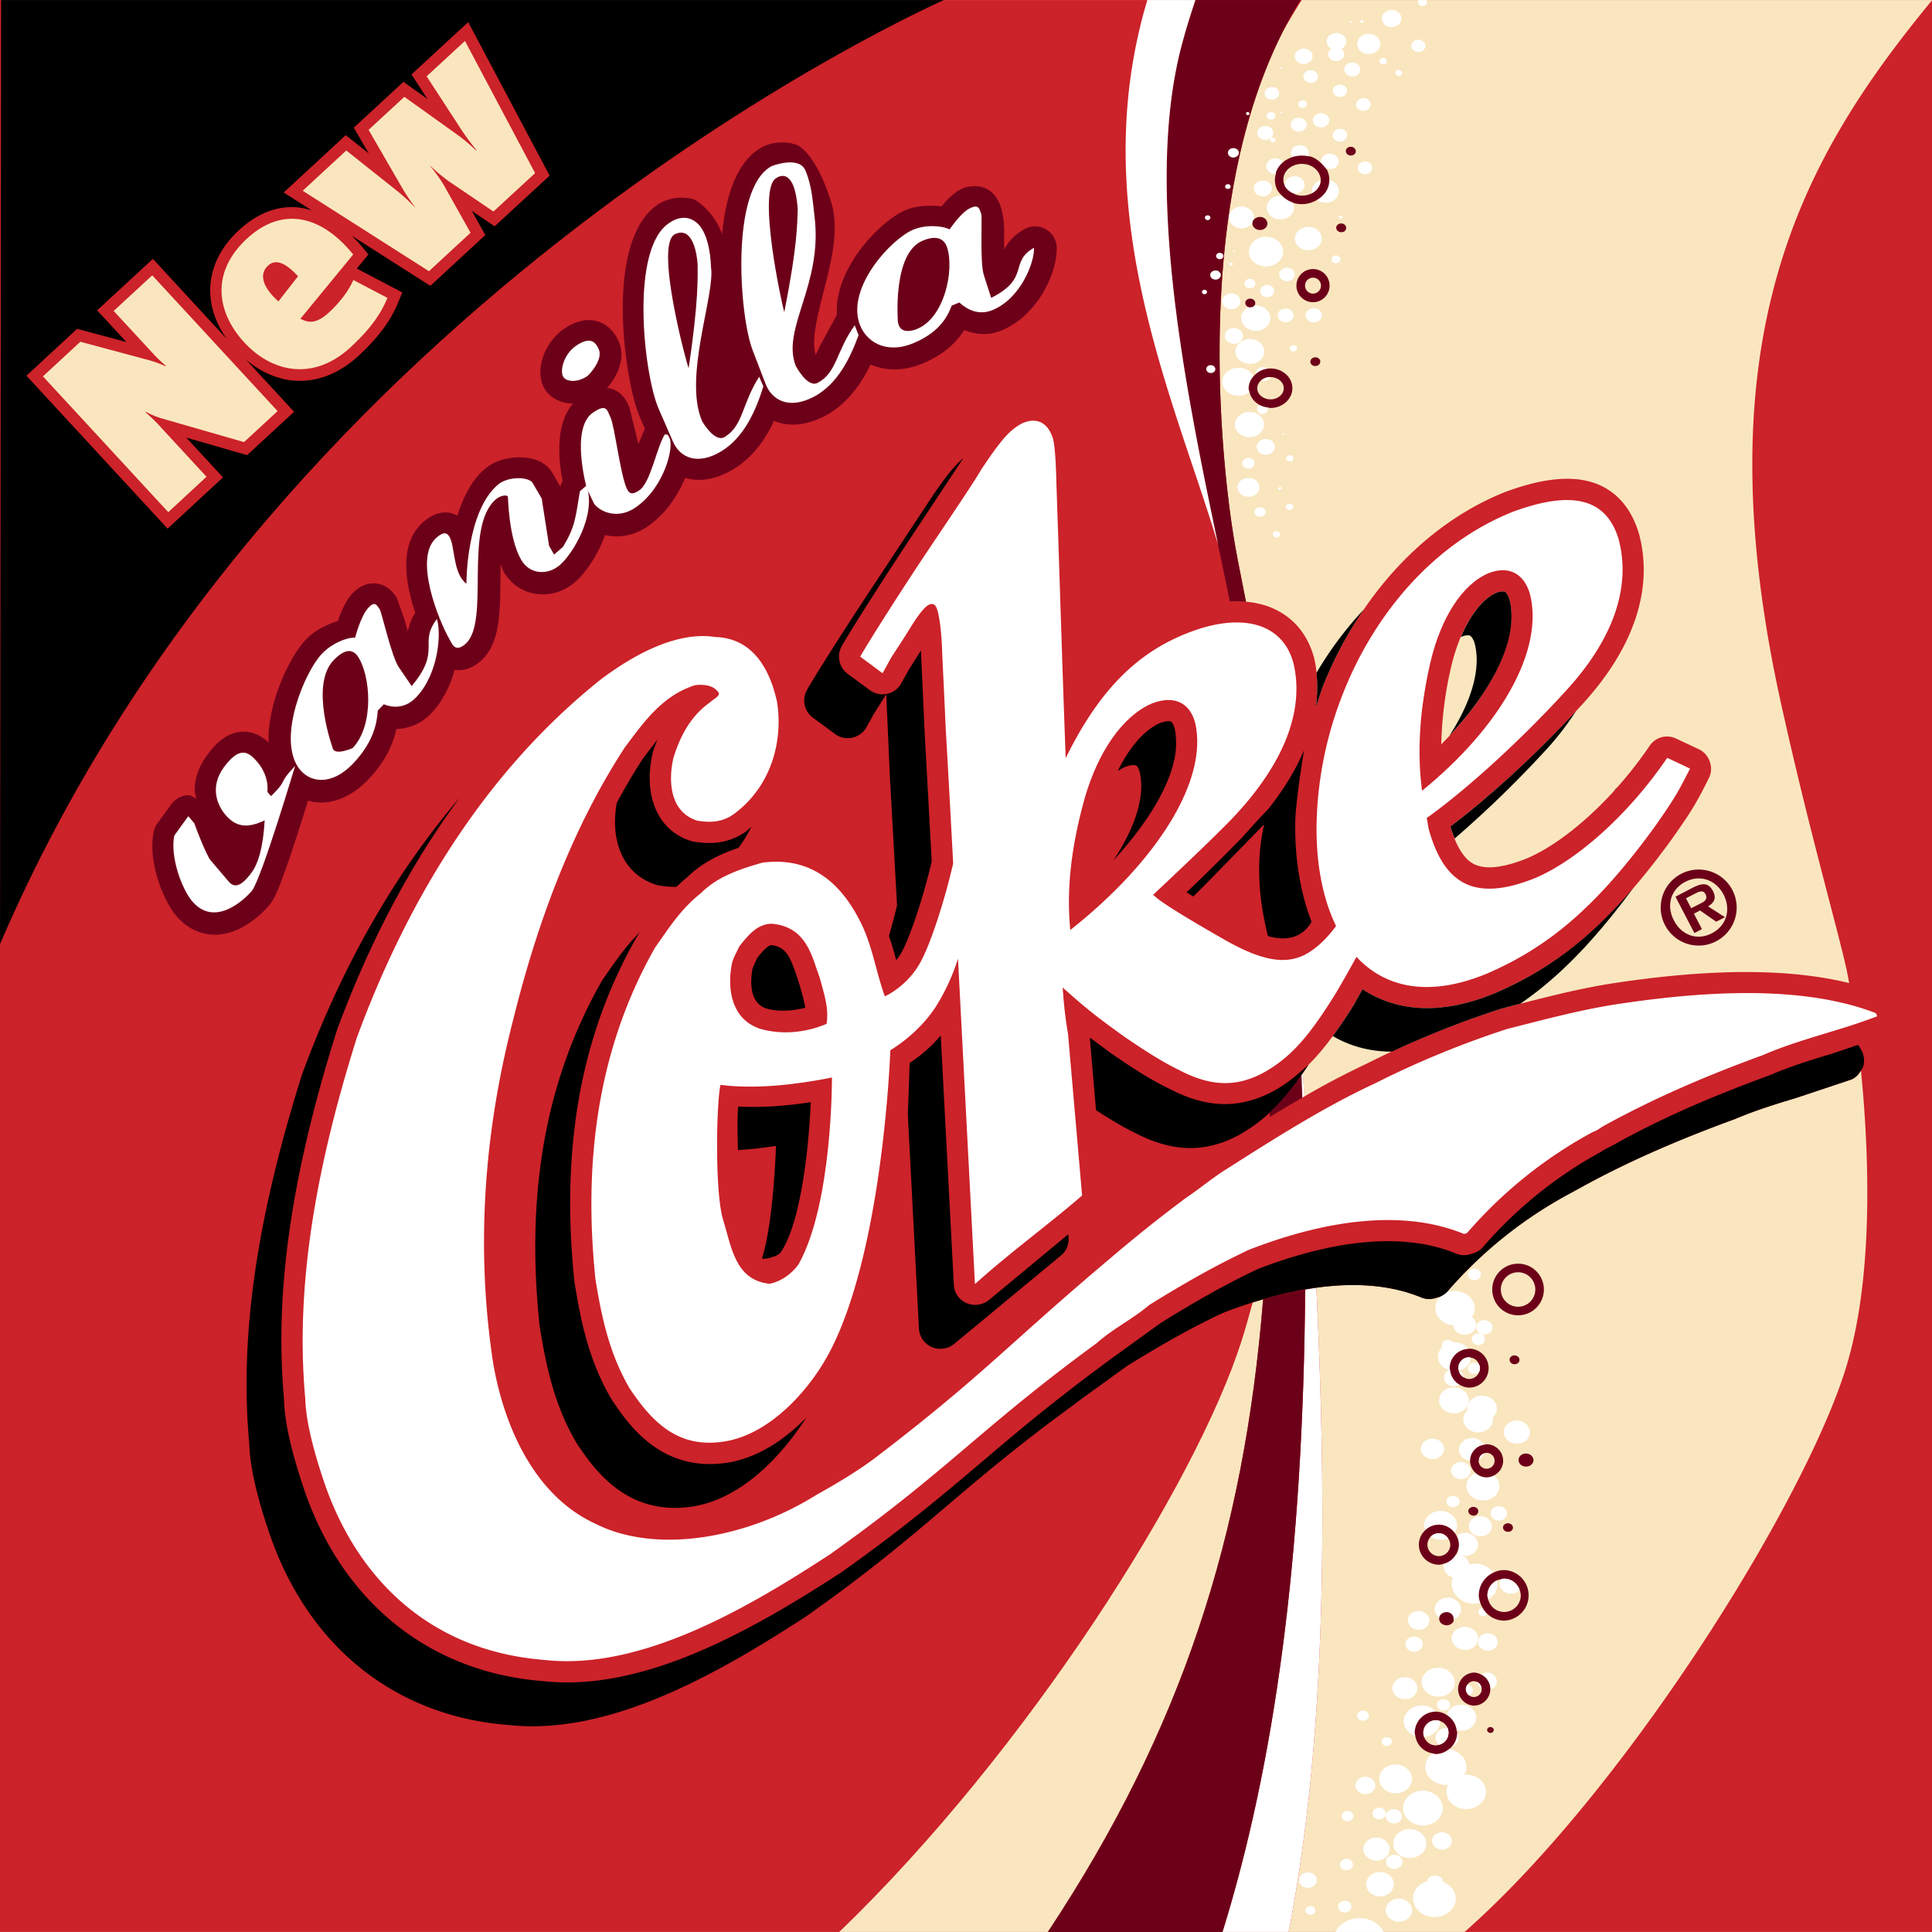
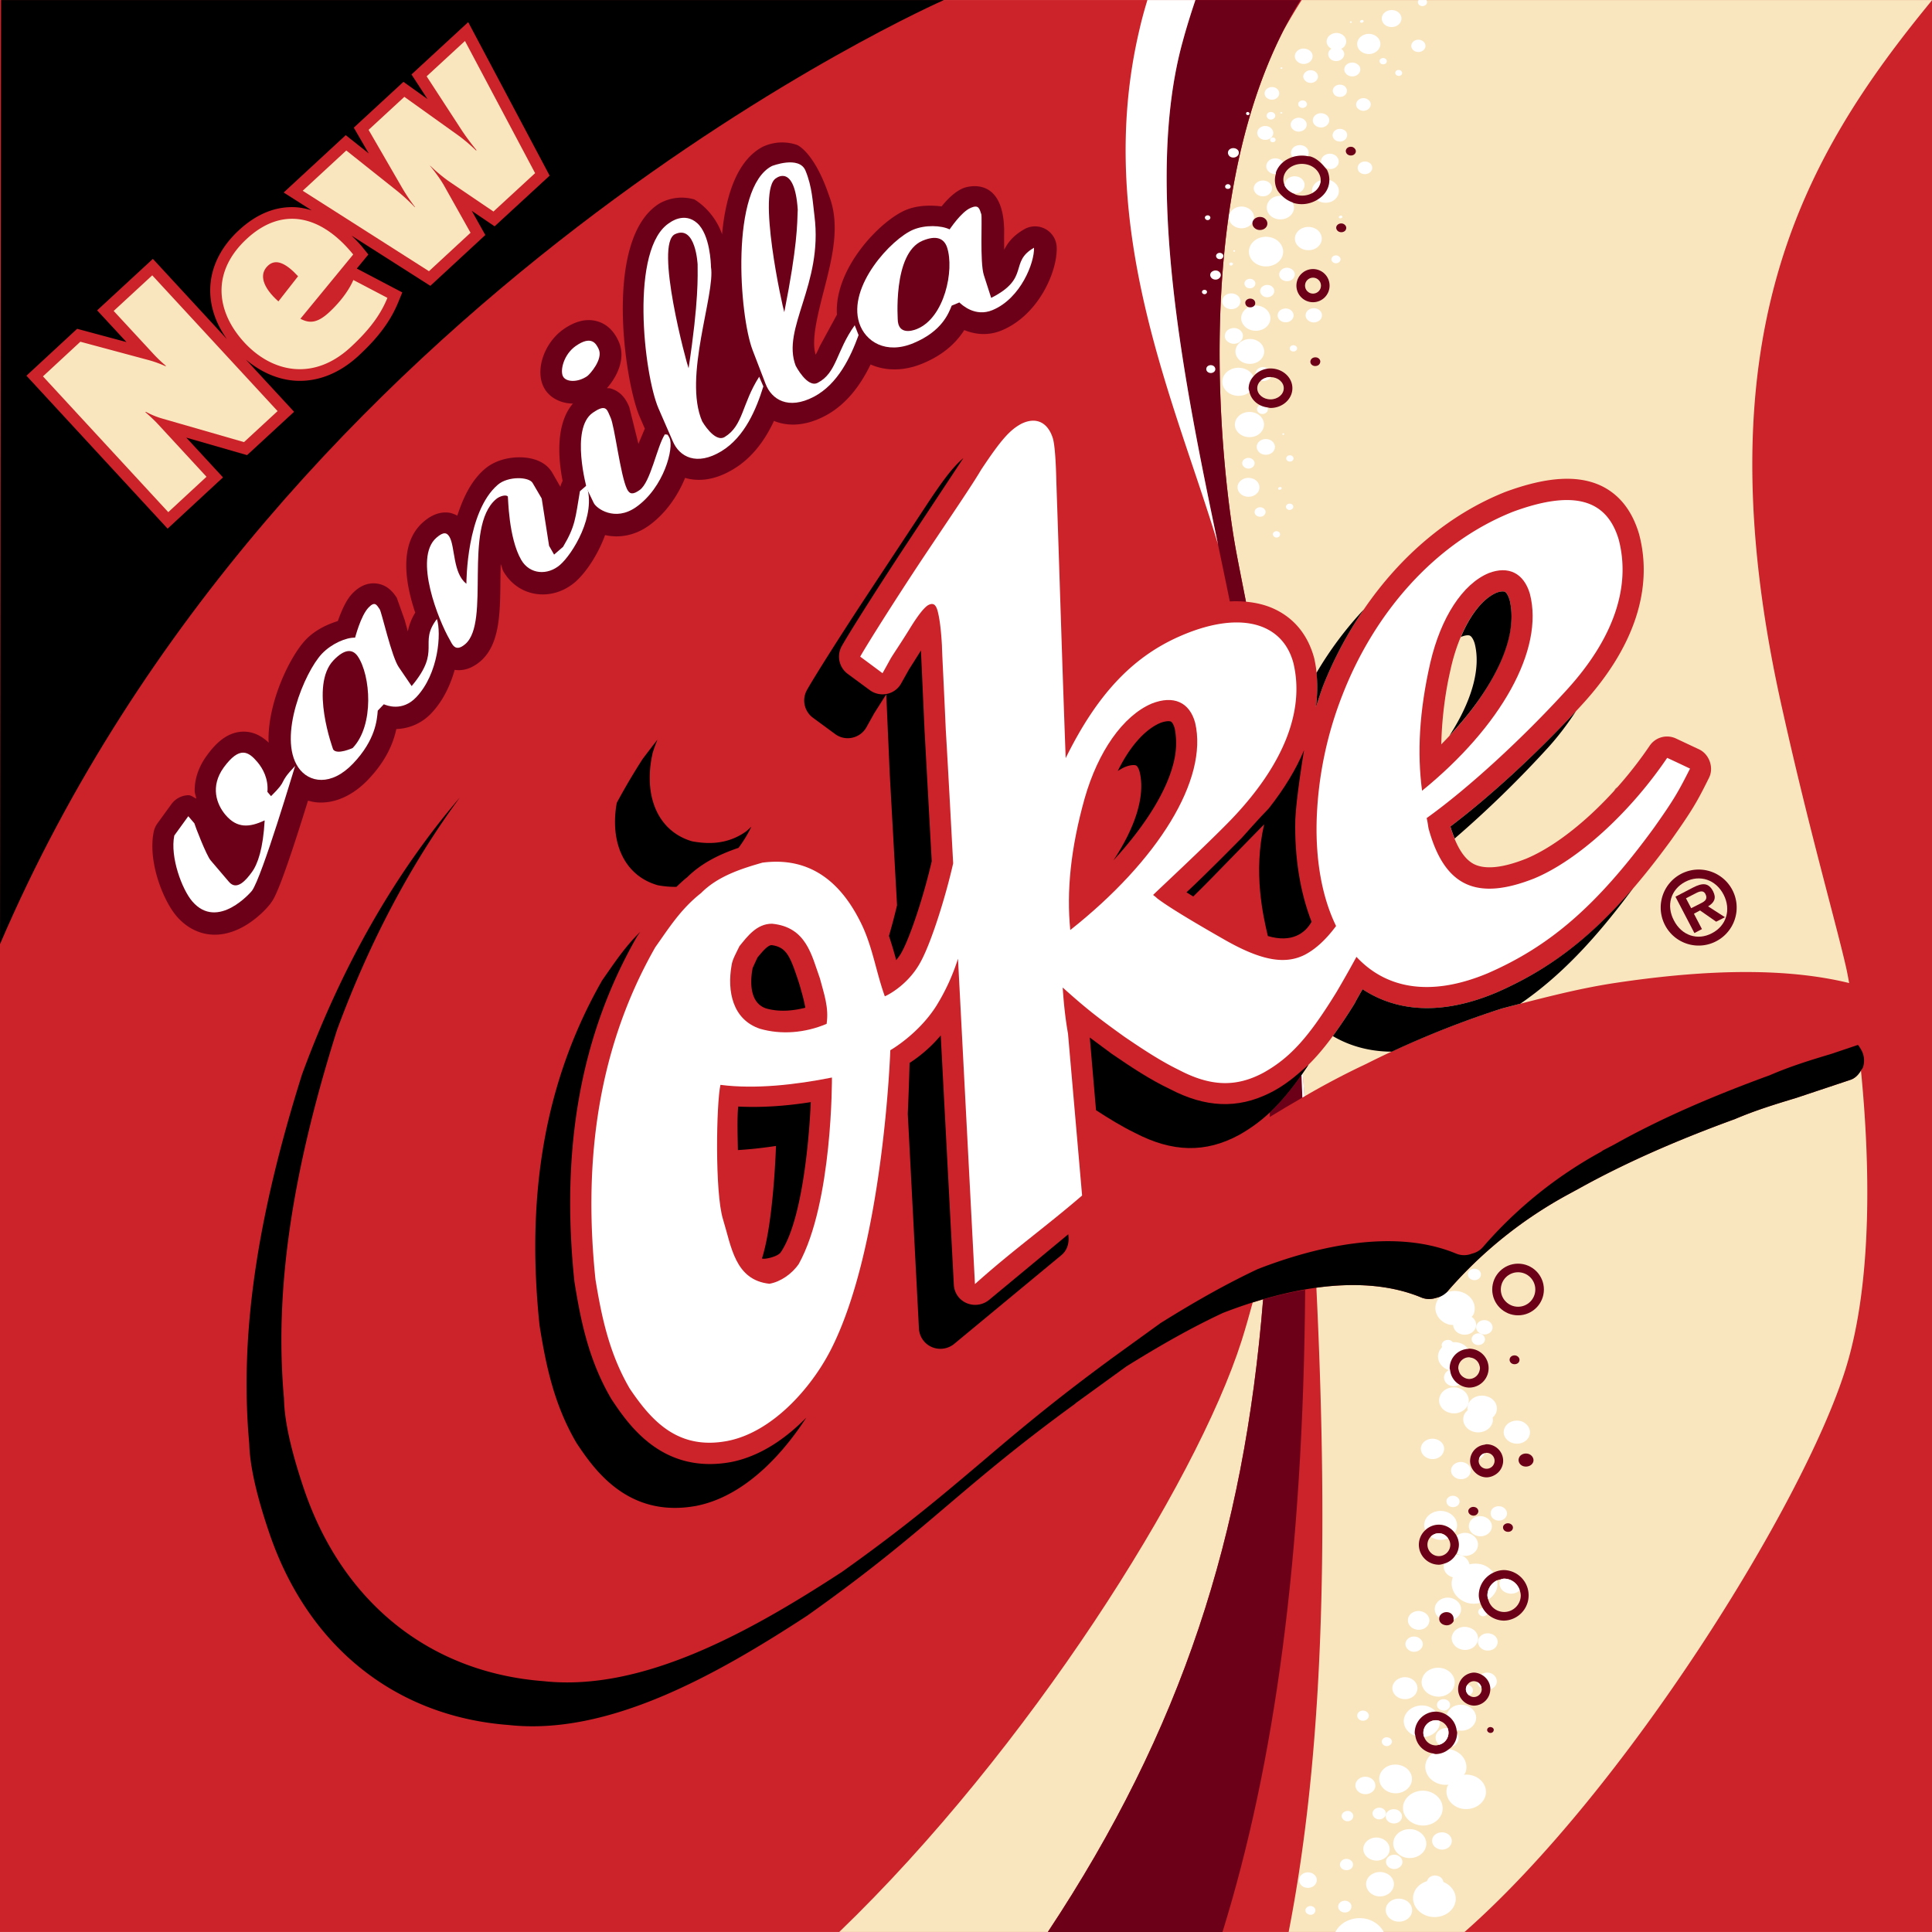
<svg xmlns="http://www.w3.org/2000/svg" width="2500" height="2500" viewBox="0 0 85.932 85.929">
  <path fill="#cc2229" d="M0 0h85.932v85.929H0z" />
  <path d="M85.932 0H57.898c-.283.439-.551.89-.808 1.349-4.325 8.471-2.526 20.754-2.177 22.787.104.614.285 1.505.505 2.626.46.042.89.146 1.275.329.878.414 1.479 1.153 1.757 2.17.166.714.175 1.448.076 2.197.107-.32.205-.638.323-.953a17.269 17.269 0 0 1 1.812-3.401c1.638-2.399 3.812-4.24 6.3-5.228 1.855-.684 3.26-.767 4.314-.242.776.395 1.325 1.096 1.627 2.116.644 2.417-.212 5.042-2.502 7.552-1.873 2.057-4.07 4.084-5.892 5.457.26.884.616 1.459 1.062 1.679.505.246 1.285.161 2.312-.247 1.763-.736 3.922-2.707 5.491-5.021a.933.933 0 0 1 1.178-.321l1.018.478c.462.217.675.826.439 1.278-.528 1.068-.753 1.45-1.678 2.759-2.612 3.58-4.794 5.484-7.791 6.789-2.826 1.186-4.745.631-5.937-.154-.186.32-.345.609-.345.621-.762 1.229-1.397 2.082-2.055 2.734-.089.133-.175.254-.261.379.026.344.054.691.079 1.031a35.134 35.134 0 0 1 2.738-1.441 41.786 41.786 0 0 1 6.035-2.465s.566-.15.827-.215c1.416-.363 2.771-.705 4.216-.924 4.333-.652 7.757-.646 10.411.004a19.14 19.14 0 0 0-.117-.611c-.432-1.936-1.627-6.059-2.823-11.425-3.785-16.631.898-24.711 6.621-31.671V0z" fill="#f9e6bf" />
  <path d="M76.331 41.865a1.689 1.689 0 1 0-1.553-3.001 1.69 1.69 0 0 0-.723 2.279 1.683 1.683 0 0 0 2.276.722zM55.419 26.762c-.22-1.121-.4-2.012-.505-2.626C54.546 21.992 52.563 8.447 57.848 0H53.17a32.448 32.448 0 0 0-.566 1.847c-1.968 7.119.596 17.516 2.096 24.902.248-.015.487-.008.719.013z" fill="#6d0019" />
  <path d="M82.304 48.027l-2.413.805c-.93.281-1.803.549-2.721.939-2.683.977-4.961 1.992-6.923 3.082l-.502.273a19.252 19.252 0 0 0-5.341 4.287.879.879 0 0 1-.451.291l-.131.037a.933.933 0 0 1-.614-.037c-1.444-.596-3.079-.646-4.658-.43.567 11.709.264 20.982-1.233 28.654h7.825c7.091-6.236 15.009-18.932 16.923-24.963 1.264-3.969 1.094-9.451.707-13.354-.111.189-.258.346-.468.416z" fill="#f9e6bf" />
  <path d="M59.396 85.929c.244-.479.863-.729 1.447-.564.326.1.57.314.704.564h-2.151zM61.662 84.796c.102-.268.432-.412.74-.322.306.082.477.377.379.643-.102.275-.433.416-.741.328-.303-.092-.475-.375-.378-.649zM59.613 82.857c.055-.141.213-.211.366-.166.152.045.234.184.188.318-.053.137-.214.203-.367.158-.152-.033-.236-.179-.187-.31zM59.534 84.72c.054-.141.22-.209.373-.168.153.047.243.189.188.328-.043.139-.213.215-.371.168s-.244-.189-.19-.328zM61.664 82.71c.067-.172.278-.256.464-.201.186.059.293.23.234.398-.069.168-.269.26-.46.207-.189-.054-.3-.239-.238-.404zM60.666 82.082c.101-.268.437-.42.739-.324.308.086.476.379.378.646-.098.264-.431.418-.736.324-.309-.09-.479-.379-.381-.646zM62.445 80.179c.156-.404.645-.629 1.113-.494.46.137.715.574.568.977-.145.408-.654.629-1.11.492-.458-.133-.723-.572-.571-.975zM61.381 78.921c.122-.336.532-.518.912-.404.385.107.598.467.473.801-.125.336-.539.523-.918.41-.379-.111-.589-.473-.467-.807zM62.006 81.794c.122-.336.537-.516.922-.408.383.115.602.479.475.816-.127.332-.536.514-.923.41-.386-.116-.599-.476-.474-.818zM63.929 75.746c.054-.129.214-.201.37-.158.148.043.234.184.183.32-.053.139-.211.205-.362.158-.159-.043-.244-.18-.191-.32zM63.27 74.617c.122-.336.538-.518.922-.408.385.111.598.475.476.816-.124.336-.54.52-.925.402-.388-.113-.604-.48-.473-.81zM61.471 77.404c.039-.107.168-.16.279-.123.121.031.192.139.148.24-.041.105-.166.162-.282.133-.117-.037-.182-.149-.145-.25zM60.309 79.289c.08-.201.328-.312.556-.244.238.068.355.287.29.488-.077.205-.325.312-.56.248-.238-.065-.362-.293-.286-.492zM58.072 84.908a.239.239 0 0 1 .283-.121c.117.031.179.141.137.244-.033.102-.15.162-.273.121-.119-.035-.18-.141-.147-.244zM63.717 81.757c.074-.199.326-.303.554-.242.23.066.357.279.28.488-.073.199-.318.311-.545.242-.233-.066-.36-.283-.289-.488zM64.599 72.708c.101-.268.429-.416.732-.32.313.082.485.369.38.645-.098.268-.428.42-.737.322-.3-.086-.478-.381-.375-.647zM65.76 72.908c.074-.199.317-.311.549-.242.232.061.359.283.282.48-.068.207-.319.311-.55.25-.232-.07-.355-.285-.281-.488zM65.36 67.734c.078-.225.371-.354.64-.277.266.08.419.332.333.562-.089.24-.378.367-.647.287-.264-.078-.422-.328-.326-.572zM64.348 66.695c.051-.125.219-.201.362-.154.157.045.247.188.191.32-.045.135-.21.199-.364.16-.153-.043-.234-.184-.189-.326zM64.562 65.285c.07-.189.322-.312.55-.24.232.068.359.277.28.488-.076.199-.312.303-.553.236-.227-.074-.355-.281-.277-.484zM66.321 67.208c.052-.166.263-.25.451-.201.19.053.301.238.238.406-.062.168-.268.26-.458.203-.195-.054-.292-.236-.231-.408zM64.043 62.105c.106-.305.473-.469.824-.371.343.102.542.432.432.732-.118.299-.488.471-.838.365-.342-.095-.536-.421-.418-.726zM65.305 56.599c.051-.129.205-.201.363-.156.152.043.238.186.186.32-.045.133-.213.205-.361.162-.159-.049-.239-.187-.188-.326zM66.912 63.539c.099-.271.427-.412.736-.33.301.094.473.381.373.654-.096.268-.431.41-.73.322-.311-.088-.481-.377-.379-.646zM63.221 64.302c.09-.24.385-.367.655-.289.273.076.426.332.328.566-.08.244-.382.375-.646.293-.271-.076-.419-.335-.337-.57zM60.791 83.632c.104-.281.455-.434.78-.342.327.09.502.4.396.68-.107.285-.452.443-.777.352-.327-.098-.502-.41-.399-.69zM64.198 83.703a.323.323 0 0 0-.253-.266c-.196-.059-.401.031-.465.203-.004.008-.001.018-.004.027-.263.084-.484.256-.58.512-.158.432.113.895.613 1.045.498.141 1.033-.088 1.196-.527.145-.399-.082-.813-.507-.994zM62.113 80.486c-.197-.057-.4.031-.461.193-.067.172.041.352.231.406.189.057.396-.029.458-.197.061-.168-.048-.351-.228-.402z" fill="#fff" />
  <path d="M61.438 80.41c-.157-.037-.321.035-.375.168-.052.137.039.283.195.332.15.037.319-.031.371-.172.049-.133-.037-.278-.191-.328zM62.532 73.019c.065-.178.279-.27.484-.213.204.064.313.254.248.426-.072.178-.28.273-.483.221-.204-.069-.317-.256-.249-.434zM61.957 74.937c.1-.258.412-.396.702-.318.293.09.458.363.357.623-.093.256-.407.389-.703.307-.289-.085-.453-.358-.356-.612zM62.646 71.933c.079-.215.354-.332.596-.258.253.074.395.307.309.531-.079.219-.357.336-.598.26-.249-.066-.391-.306-.307-.533zM60.381 76.236c.041-.117.188-.182.325-.141.128.037.208.16.167.279-.05.121-.193.186-.331.148-.136-.04-.207-.171-.161-.286zM59.687 80.708c.049-.121.196-.188.332-.152.132.045.204.172.157.293-.039.117-.184.182-.318.146-.133-.046-.214-.169-.171-.287zM57.803 83.511c.068-.178.291-.275.496-.215.207.059.318.254.248.43-.065.188-.284.279-.496.225-.201-.059-.318-.258-.248-.44zM55.832 22.873c-.064-.103-.021-.228.098-.286a.263.263 0 0 1 .329.081c.068.102.017.229-.089.286-.123.057-.274.021-.338-.081zM55.107 21.878c-.135-.203-.047-.457.188-.572.234-.111.533-.039.661.164.13.205.05.457-.189.572-.234.111-.534.038-.66-.164zM55.951 20.048c-.111-.172-.043-.381.152-.477.195-.094.445-.035.55.135.11.17.041.384-.153.476-.197.093-.443.034-.549-.134zM55.289 20.716c-.081-.114-.027-.26.106-.32.128-.067.3-.022.371.092.073.114.028.26-.106.322a.294.294 0 0 1-.371-.094zM55.005 19.152c-.171-.267-.056-.61.253-.761.316-.147.712-.052.881.219.173.27.059.611-.248.764-.317.147-.709.051-.886-.222zM54.523 15.107c-.101-.164-.031-.382.16-.474.203-.094.443-.033.55.138.107.165.035.381-.155.475a.449.449 0 0 1-.555-.139zM55.031 15.898c-.169-.267-.059-.603.254-.75.31-.149.691-.056.863.212.169.268.066.606-.247.755-.306.146-.704.049-.87-.217zM56.873 14.176c-.093-.147-.037-.337.135-.416.174-.085.387-.034.482.117.098.151.033.335-.135.42-.173.079-.388.025-.482-.121zM55.291 14.42c-.18-.27-.062-.61.248-.761.314-.15.711-.053.882.221.177.27.067.609-.247.76-.319.152-.711.053-.883-.22zM55.384 12.715c-.067-.105-.029-.231.09-.288a.266.266 0 0 1 .333.083c.064.1.021.23-.1.286-.112.055-.266.018-.323-.081zM55.644 11.511c-.202-.32-.069-.72.298-.899.365-.172.834-.062 1.033.26.207.317.075.721-.293.894-.375.177-.833.062-1.038-.255zM54.729 9.901c-.146-.229-.053-.527.221-.654.268-.131.605-.045.759.19.149.229.049.522-.217.654-.271.131-.607.045-.763-.19zM57.67 10.86c-.157-.249-.057-.562.234-.703.291-.138.653-.048.809.201.163.252.059.564-.229.706-.289.137-.652.046-.814-.204zM55.818 8.547c-.111-.169-.038-.381.158-.474.197-.095.443-.034.551.133.109.172.034.384-.16.481-.19.092-.441.031-.549-.14zM54.506 8.35c-.03-.054-.009-.118.051-.146.057-.029.133-.011.163.041.032.048.016.115-.046.144-.061.025-.138.009-.168-.039zM53.612 9.736c-.042-.056-.017-.117.042-.146.065-.028.139-.01.166.041.033.05.01.112-.047.144-.053.029-.131.01-.161-.039zM54.111 11.452c-.046-.063-.02-.152.062-.19a.176.176 0 0 1 .22.056c.044.066.011.152-.062.193-.083.033-.181.01-.22-.059zM54.862 11.177c-.015-.018-.01-.037.015-.047.018-.01.043-.001.051.015.013.015.006.038-.012.046-.021.01-.049.005-.054-.014zM53.476 13.033c-.028-.045-.015-.103.04-.13.061-.027.129-.008.155.033.032.052.007.11-.042.135a.12.12 0 0 1-.153-.038zM59.244 11.618c-.049-.083-.016-.19.078-.238.105-.045.219-.018.276.071.058.084.015.189-.081.235a.218.218 0 0 1-.273-.068zM59.557 9.681c-.044-.066.106-.134.143-.065.044.069-.1.135-.143.065zM58.117 14.176c-.097-.152-.032-.345.139-.427.178-.086.399-.032.497.12.098.154.036.347-.142.429a.392.392 0 0 1-.494-.122zM57.386 15.565c-.042-.071-.017-.156.065-.193.077-.037.179-.012.22.055.046.066.014.152-.065.189a.182.182 0 0 1-.22-.051zM53.678 16.5c-.052-.084-.021-.19.076-.239.104-.047.226-.012.274.068.056.086.024.195-.077.239-.094.046-.217.017-.273-.068zM56.86 21.757c-.05-.066.09-.14.14-.067.034.075-.105.131-.14.067zM56.637 23.831c-.049-.066-.017-.152.061-.188.083-.037.176-.013.22.055.041.067.011.155-.062.192a.174.174 0 0 1-.219-.059zM60.425 7.604c-.081-.139-.028-.31.128-.386.156-.075.354-.026.442.107.082.137.034.308-.131.385-.155.074-.35.026-.439-.106zM57.455 5.692c-.096-.15-.039-.334.142-.418.16-.083.384-.028.476.118.101.149.033.337-.134.42-.179.084-.388.031-.484-.12zM55.966 6.062c-.095-.151-.033-.339.138-.42.171-.083.391-.03.482.121.096.147.035.336-.137.419-.174.081-.39.028-.483-.12zM56.955 5.032c-.016-.016 0-.037.016-.049.016-.007.037-.001.053.017.015.017.011.034-.021.046-.016.012-.036.004-.048-.014zM58.437 5.503c-.095-.149-.034-.344.14-.429.18-.084.402-.028.502.126.097.153.025.342-.147.428-.176.086-.398.027-.495-.125zM57.768 4.716a.157.157 0 0 1 .073-.229c.098-.047.21-.019.261.062.058.081.025.187-.075.227a.205.205 0 0 1-.259-.06zM60.357 4.781c-.088-.136-.023-.306.13-.382a.357.357 0 0 1 .443.112c.081.134.025.303-.132.38a.352.352 0 0 1-.441-.11zM59.311 6.149c-.082-.134-.028-.305.132-.385.152-.072.352-.022.44.11.077.136.024.307-.129.384-.159.077-.358.024-.443-.109zM56.363 5.228c-.057-.08-.017-.183.07-.228.094-.042.213-.017.264.068.053.079.017.182-.076.226-.094.048-.209.018-.258-.066zM56.287 4.287c-.082-.135-.028-.307.133-.38.154-.077.352-.029.435.106.088.139.032.308-.124.383s-.352.028-.444-.109zM59.839 3.238c-.098-.146-.038-.336.138-.419a.396.396 0 0 1 .485.12c.091.149.03.339-.144.42-.168.08-.384.03-.479-.121zM61.381 2.785c-.049-.065-.02-.151.058-.186.078-.041.183-.015.224.053a.133.133 0 0 1-.062.191c-.084.035-.179.014-.22-.058zM58.012 3.537c-.093-.134-.031-.302.131-.381.153-.073.35-.022.434.11.09.137.035.308-.123.383a.348.348 0 0 1-.442-.112zM59.32 4.167c-.083-.132-.03-.297.122-.368.152-.072.352-.026.427.104.085.132.031.298-.115.371-.159.073-.358.026-.434-.107zM59.123 2.559c-.094-.15-.037-.336.144-.42.169-.081.382-.027.475.12.098.146.033.336-.138.417-.168.084-.387.03-.481-.117zM60.429 2.173c-.134-.219-.048-.492.204-.61.244-.121.558-.046.699.175.139.217.049.486-.205.609-.243.119-.559.038-.698-.174zM60.045.998c-.01-.019-.002-.036.02-.046.026-.009.043-.004.052.014.016.014.01.04-.013.047-.013.009-.049.002-.059-.015zM61.516 1.009c-.117-.183-.045-.416.173-.516.21-.101.478-.034.592.148.115.185.033.413-.171.513-.212.101-.48.037-.594-.145zM60.498.979c-.037-.059.092-.138.146-.062.043.061-.095.135-.146.062z" fill="#fff" />
  <path d="M59.062 2.027c-.117-.183-.04-.416.173-.513.208-.104.471-.037.588.146.111.182.045.414-.174.512a.465.465 0 0 1-.587-.145zM57.643 2.666c-.109-.163-.037-.371.153-.467.188-.088.432-.026.54.136.101.168.032.376-.16.464a.423.423 0 0 1-.533-.133zM56.955 3.043c-.008-.016 0-.036.02-.043.017-.015.039-.007.061.013.004.015 0 .036-.027.044-.018.011-.038.005-.054-.014zM56.506 6.271a.103.103 0 0 1 .046-.143c.064-.028.142-.01.171.04.027.053.008.113-.05.143-.057.029-.134.012-.167-.04zM54.65 6.899c-.068-.101-.029-.229.085-.285.122-.056.269-.021.339.081.062.104.018.23-.102.284-.114.058-.267.02-.322-.08zM55.433 5.083c-.021-.034-.007-.078.028-.098.093-.032.161.086.078.124-.029.02-.087.008-.106-.026zM57.66 5.557c-.012-.015-.006-.037.015-.048.021-.009.042-.002.059.014a.04.04 0 0 1-.017.051c-.022.005-.047.001-.057-.017zM53.861 12.33c-.068-.099-.027-.22.086-.273.121-.058.258-.023.322.078.064.097.022.216-.095.276-.106.052-.255.016-.313-.081zM54.413 13.569c-.109-.167-.04-.385.157-.478.193-.091.442-.031.55.137.114.171.038.382-.153.477-.203.094-.448.032-.554-.136zM56.092 13.077c-.086-.131-.035-.295.123-.372.148-.071.337-.026.422.107.086.132.028.299-.121.372-.153.073-.342.028-.424-.107zM54.689 11.78c-.021-.033-.009-.076.03-.096.041-.018.091-.005.11.025.046.076-.1.143-.14.071zM57.039 19.323c-.004-.016 0-.036.016-.046a.045.045 0 0 1 .057.011c.01.02.004.039-.019.05-.019.008-.043.005-.054-.015zM57.23 20.456c-.044-.066-.015-.152.061-.191.078-.035.18-.011.222.057a.132.132 0 0 1-.062.189c-.082.038-.18.012-.221-.055zM57.219 22.608c-.047-.064-.018-.15.059-.189.082-.04.182-.016.226.054.04.071.01.154-.067.188-.078.04-.177.015-.218-.053zM62.079 3.306c-.043-.063-.011-.145.055-.181.086-.033.17-.01.208.054.044.061.021.144-.054.181a.174.174 0 0 1-.209-.054zM62.812 2.173c-.085-.133-.03-.302.127-.375a.34.34 0 0 1 .423.108c.086.134.03.298-.12.371-.16.074-.343.025-.43-.104zM63.09.178A.164.164 0 0 1 63.098 0h.342c.002.002.007.007.007.009.052.086.022.193-.084.238-.093.048-.224.017-.273-.069zM56.939 12.351c-.091-.143-.026-.324.135-.405.168-.079.377-.028.469.116.098.146.029.326-.129.405-.169.079-.379.029-.475-.116zM52.604 1.847c.173-.639.367-1.254.566-1.847h-2.136c-.123.406-.24.821-.338 1.249-2.12 8.863 1.64 16.78 3.482 22.977-1.48-7.1-3.324-16.042-1.574-22.379z" fill="#fff" />
  <path d="M66.861 67.878c.039-.096.163-.152.281-.117.119.037.176.141.142.238-.036.107-.159.156-.28.123-.116-.031-.176-.138-.143-.244z" fill="#6d0019" />
  <path d="M66.034 59.648c.049-.137-.034-.283-.19-.332-.154-.043-.316.031-.372.164-.048.137.031.285.188.33.16.045.322-.029.374-.162zM64.447 58.912c.062.018.124.016.187.021.011.184.145.35.351.408.27.078.561-.049.646-.283.066-.186-.012-.373-.171-.486.032-.047.072-.088.093-.143.146-.404-.109-.836-.567-.969-.459-.137-.952.08-1.1.484-.147.401.103.837.561.968zM66.546 62.832c.11-.311-.072-.633-.421-.727-.348-.104-.716.061-.826.361a.473.473 0 0 0-.021.26.586.586 0 0 0-.165.223c-.109.301.079.631.428.73.345.1.722-.068.83-.369a.49.49 0 0 0 .019-.262.58.58 0 0 0 .156-.216z" fill="#fff" />
  <path d="M65.911 59.337c.187.057.397-.039.459-.197.058-.168-.046-.352-.237-.408-.19-.055-.396.037-.457.201-.063.168.04.348.235.404zM57.036 8.718a.699.699 0 0 0-.383.051c-.29.144-.397.462-.233.717.161.256.535.345.826.203.283-.135.392-.44.237-.692a1.219 1.219 0 0 1-.447-.279zM59.477 8.248a.602.602 0 0 0-.359-.245.993.993 0 0 1-.052.34 1.1 1.1 0 0 1-.495.551.682.682 0 0 0 .674.06c.285-.14.388-.456.232-.706zM57.077 7.22c-.11-.167-.355-.227-.55-.135-.191.094-.26.308-.155.476a.417.417 0 0 0 .373.179c.009-.032.003-.064.015-.096.064-.171.18-.307.317-.424zM59.344 7.479c.19-.091.259-.301.147-.465-.098-.167-.342-.227-.534-.133-.146.07-.219.211-.196.348.064.057.112.127.161.197.123.084.278.122.422.053zM58.162 6.945a.292.292 0 0 0-.003-.314c-.106-.169-.342-.225-.536-.135-.188.093-.256.303-.152.467.006.01.018.016.024.025.21-.07.437-.087.667-.043z" fill="#fff" />
  <path d="M59.065 8.344a.997.997 0 0 0-.045-.797c-.142-.16-.378-.486-.736-.589-.041-.012-.081-.005-.122-.013-.596-.112-1.204.173-1.402.699-.012.031-.006.064-.015.096a.965.965 0 0 0 .059.694c.055.109.143.198.232.284.125.121.272.218.447.279.021.008.038.025.061.032.367.105.731.039 1.026-.133.219-.129.404-.31.495-.552z" fill="#6d0019" />
  <path d="M57.65 8.661c-.045-.013-.078-.042-.119-.061a.781.781 0 0 1-.385-.337c-.004-.008-.002-.016-.006-.023a.587.587 0 0 1-.021-.461c.142-.378.616-.581 1.059-.452.412.119.662.529.528.884-.142.375-.615.577-1.056.45z" fill="#f9e6bf" />
  <path d="M67.156 60.416c.037-.102.16-.156.28-.121.111.037.177.146.137.248-.028.1-.158.158-.28.123-.113-.032-.175-.147-.137-.25zM55.396 13.411c.041-.101.166-.153.283-.12a.197.197 0 0 1 .144.246c-.036.102-.165.155-.284.122a.2.2 0 0 1-.143-.248zM55.719 9.848c.061-.151.244-.235.428-.186.17.049.262.217.208.368-.055.151-.239.232-.417.185-.178-.053-.269-.215-.219-.367zM59.442 10.071c.038-.101.166-.158.282-.125.114.036.183.146.143.249-.031.103-.162.156-.279.122-.115-.032-.18-.144-.146-.246zM58.295 16.024c.037-.1.158-.155.281-.123.115.036.177.143.134.244-.034.104-.156.155-.276.126-.118-.035-.178-.143-.139-.247zM59.869 6.66c.038-.103.162-.154.281-.125.109.036.184.146.145.248-.037.102-.163.155-.28.123-.12-.036-.179-.143-.146-.246zM66.154 76.9c.025-.064.107-.102.183-.076.082.018.122.094.094.158-.021.076-.106.109-.183.088-.077-.028-.123-.098-.094-.17zM67.561 64.845c.049-.146.237-.232.414-.182.172.049.27.219.219.365-.061.158-.25.234-.427.188-.173-.05-.262-.216-.206-.371zM65.316 67.158a.237.237 0 0 1 .283-.125c.116.027.184.143.142.244-.035.104-.165.164-.278.121-.118-.035-.18-.147-.147-.24z" fill="#6d0019" />
  <path d="M64.511 36.759c.058.196.122.372.189.537a48.58 48.58 0 0 0 4.153-4.043c.487-.537.887-1.08 1.244-1.623-1.808 1.946-3.862 3.829-5.586 5.129zM66.541 44.152c-2.826 1.186-4.745.631-5.937-.154-.186.32-.345.609-.345.621a23.563 23.563 0 0 1-.977 1.463c.665.391 1.532.689 2.624.693a41.942 41.942 0 0 1 4.89-1.918s.566-.15.827-.215c1.732-1.191 3.286-2.799 5.016-5.139-1.93 2.247-3.768 3.635-6.098 4.649zM58.527 31.458c.107-.32.205-.638.323-.953a17.269 17.269 0 0 1 1.812-3.401 15.952 15.952 0 0 0-2.106 2.819c.052.504.04 1.015-.029 1.535zM40.112 42.337c.382-.695.983-2.518 1.329-4.032l-.319-5.818-.16-3.556c-.122.198-.527.837-.53.839l-.355.635a.933.933 0 0 1-.628.456.957.957 0 0 1-.758-.163l-.987-.728a.954.954 0 0 1-.271-1.222c.288-.518 1.441-2.354 2.812-4.436l2.603-3.938c-.476.408-.906.99-1.533 1.929L38.7 26.265c-1.374 2.08-2.527 3.917-2.813 4.433a.953.953 0 0 0 .272 1.225l.984.723a.932.932 0 0 0 .763.164.947.947 0 0 0 .627-.456l.353-.633c.002-.002.408-.645.533-.84l.156 3.558.324 5.821c-.103.441-.227.908-.359 1.367.121.363.227.723.322 1.076.087-.112.179-.225.25-.366zM71.825 35.122c-.009.014-.02.026-.028.04.05-.055.101-.108.15-.164-.041.041-.089.074-.122.124zM27.066 43.197s-.254.363-.289.416c-2.495 4.375-3.403 9.398-2.778 15.344.277 1.723.628 3.496 1.644 5.225.754 1.127 2.26 3.365 5.336 2.793 2.326-.463 4.032-2.605 4.883-3.922-.881.895-2.006 1.707-3.334 1.973-3.08.568-4.582-1.67-5.334-2.799-1.016-1.729-1.368-3.5-1.645-5.223-.621-5.955.287-10.984 2.777-15.338.032-.053.146-.215.146-.215-.574.563-.999 1.162-1.406 1.746zM41.454 59.917a.973.973 0 0 0 .996-.152l4.747-3.93c.248-.197.347-.492.331-.795l-.013-.143-3.521 2.918a.976.976 0 0 1-.99.148.934.934 0 0 1-.578-.801l-.584-11.109a6.273 6.273 0 0 1-1.384 1.223s-.028 1.025-.081 2.268l.497 9.564a.95.95 0 0 0 .58.809zM30.868 37.434a.79.79 0 0 1-.127-.028c-1.425-.441-2.097-1.888-1.754-3.719.016-.066.029-.132.041-.203.009-.027.018-.049.026-.076.049-.164.12-.336.186-.51-.332.429-.654.854-.654.854a28.647 28.647 0 0 0-1.154 1.957c-.317 1.793.354 3.213 1.762 3.644.041.016.084.023.127.031.219.036.48.066.767.059.151-.145.305-.289.479-.428.664-.652 1.466-1.028 2.283-1.307.223-.301.413-.612.566-.933-.088.073-.162.153-.257.222-.847.59-1.712.531-2.291.437z" />
  <path d="M55.717 57.933c-.156.57-.315 1.139-.493 1.701-2.036 6.387-9.515 18.223-17.896 26.295h9.278c5.968-9.012 8.728-17.629 9.575-28.139-.158.047-.311.094-.464.143zM82.649 46.488l-.002-.016-.009.002.011.014z" fill="#f9e6bf" />
-   <path d="M58.55 57.275c-.168.023-.333.057-.499.086-.088 11.869-1.352 21.072-3.677 28.568h2.942c1.497-7.672 1.801-16.945 1.234-28.654z" fill="#fff" />
  <path d="M56.182 57.791c-.848 10.51-3.607 19.127-9.575 28.139h7.768c2.325-7.496 3.589-16.699 3.677-28.568-.645.11-1.273.255-1.87.429z" fill="#6d0019" />
  <path d="M81.441 46.878c-.935.279-1.809.549-2.725.945-2.68.977-4.965 1.984-6.918 3.082l-.661.344a.73.73 0 0 1 .157-.066 18.96 18.96 0 0 0-5.336 4.283.907.907 0 0 1-.462.285l-.12.039a.92.92 0 0 1-.622-.039c-2.825-1.164-6.387-.248-8.815.695-1.361.643-2.695 1.387-4.322 2.402l-2.208 1.596-.069.053c-2.473 1.816-4.087 3.178-5.643 4.502-1.766 1.494-3.438 2.918-6.252 4.918-4.09 2.666-8.869 5.334-13.263 4.857-5.048-.383-8.929-3.484-10.648-8.506-.834-2.453-.884-3.566-.901-3.992l-.003-.08c-.423-4.74.322-9.918 2.353-16.367 1.451-3.941 3.286-7.39 5.466-10.355-2.876 3.36-5.234 7.468-7.016 12.314-2.025 6.436-2.773 11.623-2.353 16.352l.006.088c.018.42.065 1.541.902 3.986 1.717 5.023 5.598 8.131 10.644 8.51 4.399.48 9.174-2.188 13.265-4.859 2.816-1.994 4.486-3.412 6.255-4.918 1.558-1.322 3.167-2.691 5.644-4.494l.068-.059 2.234-1.619c1.614-1.004 2.939-1.744 4.293-2.379 2.424-.941 5.987-1.859 8.817-.691.194.086.415.09.614.037l.131-.037a.879.879 0 0 0 .451-.291 19.22 19.22 0 0 1 5.341-4.287l.502-.273c1.962-1.09 4.24-2.105 6.923-3.082.918-.391 1.791-.658 2.721-.939l2.413-.805c.21-.07.357-.227.468-.414.028-.049.068-.088.09-.143a.967.967 0 0 0-.096-.809l-.081-.131c-.009-.018-.022-.029-.035-.043-.004-.004-.008-.008-.011-.014l-1.198.404z" />
-   <path d="M83.502 45.197c-1.709.662-3.43 1.01-5.104 1.736-2.392.869-4.818 1.898-7.106 3.166-.197.125-.279.195-.442.246a19.892 19.892 0 0 0-5.602 4.5l-.13.039c-2.828-1.164-6.349-.551-9.578.707-1.578.746-3.001 1.564-4.427 2.455-.751.635-1.595 1.037-2.337 1.695-5.216 3.818-6.574 5.635-11.849 9.385-3.669 2.398-8.403 5.17-12.673 4.707-5.229-.395-8.405-3.732-9.824-7.875-.898-2.633-.832-3.59-.86-3.844-.454-5.102.565-10.445 2.299-15.955 2.064-5.611 5.417-11.619 10.876-15.958 1.494-1.117 3.388-2.135 5.081-1.868 1.761.053 2.458 1.611 2.733 2.877.256 1.559-.129 3.685-1.936 5.01-.521.361-1.059.372-1.604.281-1.222-.378-1.308-1.75-1.063-2.807.288-.905.718-1.82 1.646-2.473.157-.16.522-.288.304-.489-.199-.238-.59-.31-.996-.257-1.485.472-2.318 1.709-3.112 2.756-2.504 3.834-4.015 8.254-4.97 12.114-1.369 5.297-1.635 10.377-.9 15.24.453 2.699 1.762 5.908 4.561 7.189 2.701 1.363 6.717.658 9.826-1.287.777-.432 1.9-1.092 2.705-1.717 4.751-3.633 5.874-5.029 10.372-8.811a63.526 63.526 0 0 1 3.356-2.68c.631-.422 1.215-.922 1.867-1.32 2.127-1.357 4.34-2.756 6.577-3.791a41.516 41.516 0 0 1 5.847-2.404c1.656-.42 3.27-.857 4.944-1.111 3.842-.578 8.207-.846 11.445.406l.074.138z" fill="#fff" />
  <path d="M33.911 38.368c2.412-.316 3.702 1.233 4.45 2.823.465 1.014.617 2.074.994 3.121.164-.064 1.054-.533 1.588-1.521.481-.871 1.121-2.922 1.452-4.392 0 0-.199-3.764-.329-5.952-.094-2.137-.163-3.367-.17-3.734-.038-.664-.098-1.192-.197-1.557-.08-.275-.196-.358-.418-.241-.166.103-.417.394-.823 1.056-.407.66-.713 1.098-.851 1.332a40.55 40.55 0 0 1-.354.639c-.334-.25-.654-.487-.993-.738.267-.476 1.412-2.307 2.771-4.358 1.326-1.983 2.207-3.271 2.615-3.966.877-1.318 1.27-1.762 1.792-2.038.674-.324 1.181-.031 1.393.658.093.321.137 1.159.154 1.938.151 4.376.257 8.047.415 12.28 1.375-2.793 2.931-4.462 5.021-5.396 2.678-1.195 4.617-.658 5.106 1.162.513 2.131-.433 4.531-2.763 6.963-1.129 1.169-3.521 3.382-3.475 3.359.078.059.138.105.17.141.461.357 1.514.998 3.075 1.887 1.572.885 2.621 1.078 3.505.629.488-.256.947-.684 1.387-1.277-.625-1.283-.914-2.917-.863-4.712a16.636 16.636 0 0 1 1.168-5.62c1.387-3.536 4.029-6.686 7.559-8.092 2.682-.989 4.168-.57 4.706 1.229.554 2.104-.225 4.403-2.298 6.68-1.971 2.167-4.395 4.393-6.243 5.715.063.248.063.412.106.539.719 2.534 2.156 3.143 4.684 2.143 1.92-.8 4.234-2.893 5.908-5.361.347.159.675.315 1.017.478-.519 1.027-.715 1.375-1.599 2.625-2.567 3.522-4.67 5.286-7.393 6.475-2.625 1.1-4.574.641-5.845-.727a54.55 54.55 0 0 1-.886 1.564c-1.213 1.971-2.035 2.91-3.242 3.584-1.221.658-2.356.623-3.77-.119-.801-.391-1.559-.887-2.422-1.475-1.207-.865-1.73-1.277-2.746-2.191.045.689.115 1.371.236 2.051l.627 7.201c-1.643 1.416-3.078 2.426-4.766 3.939l-.754-14.473a9.33 9.33 0 0 1-.959 2.092c-.805 1.274-2.051 1.979-2.051 1.979s-.299 8.801-2.677 13.383c-.854 1.643-2.567 3.607-4.565 3.996-2.219.422-3.389-.908-4.351-2.332-.896-1.537-1.241-3.129-1.521-4.846-.485-4.646-.126-9.898 2.66-14.781.599-.842 1.126-1.695 2.039-2.412.733-.741 1.762-1.075 2.726-1.35z" fill="#fff" />
  <path d="M63.251 35.169c3.497-2.842 5.442-6.271 4.795-8.762-.269-.909-.944-1.258-1.829-.918-1.166.483-2.13 1.979-2.598 3.979-.496 2.169-.59 4.024-.368 5.701zM47.604 41.365c3.896-3.083 6.145-6.69 5.554-9.22-.248-.912-.956-1.239-1.937-.851-1.281.552-2.38 2.133-2.975 4.206-.63 2.245-.812 4.15-.642 5.865zM37.003 47.925c-1.596.32-3.41.527-4.959.326-.18.809-.256 4.783.114 5.98.373 1.205.525 2.699 2.064 2.867.5-.086 1.016-.451 1.308-.885 1.51-2.731 1.473-8.288 1.473-8.288zM32.89 42.082c-.132.279-.319.596-.351.855-.199 1.139.035 2.408 1.266 2.82.936.268 1.985.193 2.962-.219.107-.738-.12-1.342-.298-2.02-.371-1.029-.6-2.287-2.131-2.434-.68-.002-1.1.568-1.448.998z" fill="#cc2229" />
  <path d="M76.143 41.507c-.642.34-1.346.102-1.691-.57-.351-.668-.141-1.381.508-1.719.646-.332 1.355-.098 1.703.572.343.668.126 1.385-.52 1.717z" fill="#f9e6bf" />
  <path d="M75.973 40.312c.277-.168.378-.367.221-.672-.198-.381-.462-.385-.889-.166l-.784.408.843 1.617.336-.176-.357-.684.273-.145.716.5.392-.199-.751-.483z" fill="#6d0019" />
  <path d="M75.221 40.394l-.232-.441.371-.191c.158-.08.379-.215.494 0 .106.205 0 .314-.184.404l-.449.228z" fill="#f9e6bf" />
  <g fill="#6d0019">
    <path d="M27.497 15.14l.001.001.001.003z" />
    <path d="M30.88 8.868a2.02 2.02 0 0 0-1.539.175c-2.525 1.539-1.55 7.973-.891 9.486l.231.535-.285.677-.405-1.63c-.083-.202-.279-.673-.829-.833-.057-.017-.109-.008-.165-.016.414-.469.888-1.317.499-2.121-.084-.174-.337-.697-.961-.86-.459-.121-.954.001-1.471.362-.852.597-1.266 1.792-.888 2.56.218.455.734.743 1.306.745-.78.914-.651 2.459-.458 3.438a1.206 1.206 0 0 0-.1.265l-.354-.617c-.137-.241-.432-.554-1.045-.66-.538-.093-1.376-.021-1.971.491-.611.527-.958 1.292-1.214 2.069a1.27 1.27 0 0 0-.325-.125c-.591-.102-1.036.278-1.182.402-1.104.953-.81 2.714-.364 4.037-.19.31-.279.585-.328.835a132.11 132.11 0 0 1-.144-.516l-.35-.982c-.121-.182-.391-.588-.935-.636-.374-.033-.725.119-1.044.452-.248.26-.449.681-.642 1.221-.517.163-1.037.422-1.429.833-.665.698-1.654 2.667-1.654 4.426 0 .05.007.098.008.148-.252-.237-.639-.508-1.167-.487-.751.03-1.262.618-1.581 1.057-.388.53-.544 1.064-.544 1.563 0 .126.053.235.071.356-.124-.05-.223-.155-.361-.15a.966.966 0 0 0-.744.396l-.622.856a.964.964 0 0 0-.166.376c-.271 1.335.427 3.062 1.012 3.747.508.595 1.186.887 1.906.82 1.26-.116 2.225-1.276 2.318-1.437.179-.232.548-1.032 1.627-4.517.13.036.262.067.398.078.791.062 1.603-.302 2.288-1.026.824-.866 1.117-1.657 1.243-2.237a2.225 2.225 0 0 0 1.556-.702c.518-.545.842-1.236 1.039-1.93.28.043.691.007 1.146-.383.861-.744.875-2.121.888-3.579.002-.233.006-.488.013-.744.045.099.07.242.121.329.32.545.822.897 1.418.995.622.103 1.269-.089 1.775-.526.427-.367.991-1.158 1.328-2.086.651.147 1.33.009 1.922-.404.742-.518 1.309-1.331 1.637-2.14.476.14 1.224.176 2.16-.396.866-.522 1.42-1.339 1.796-2.142.018.007.033.02.052.026.463.175 1.222.274 2.208-.241.993-.521 1.616-1.431 2.034-2.292.694.307 1.518.292 2.326-.048 1.01-.421 1.531-.999 1.841-1.481.489.196 1.063.265 1.671.011 1.63-.68 2.478-2.616 2.44-3.694a.963.963 0 0 0-1.439-.804c-.507.289-.739.607-.895.912-.006-.259-.006-.58-.003-.886-.05-2.536-1.807-1.857-1.807-1.857-.389.162-.701.483-.977.816-.535-.063-1.098-.043-1.591.162-1.13.471-3.191 2.592-3.063 4.655l-.755 1.388c-.08.181-.133.283-.19.393-.204-.627.081-1.752.362-2.848.365-1.421.743-2.891.243-4.195-.662-1.979-1.427-2.285-1.427-2.285a2.02 2.02 0 0 0-1.536.081c-1.139.598-1.646 2.174-1.806 3.888-.375-1.081-1.236-1.549-1.236-1.549z" />
  </g>
  <path d="M13.128 34.064c-.817.86-.262.547-1.073 1.346l-.161-.19c.05-.569-.192-1.03-.449-1.332-.396-.464-.787-.719-1.494.246-.612.849-.318 1.645.084 2.116.513.601 1.065.554 1.737.237-.07 1.266-.309 1.95-.574 2.308-.265.365-.67.83-1.013.429l-.817-.959c-.188-.219-.691-1.521-.723-1.647l-.27-.316-.623.86c-.194.963.346 2.397.797 2.924 1.137 1.33 2.645-.445 2.658-.469.452-.614 1.91-5.54 1.921-5.553z" fill="#fff" />
  <path d="M11.701 35.604l-.227.315c-.207.029-.67.423-1.123-.104-.235-.272-.104-.842.002-.985.187-.257.511-.21.86.199.365.43.098.564.488.575zM19.433 27.531c-.843 1.104.231 1.366-1.123 2.983l-.576-.845c-.319-.468-.758-2.443-.845-2.57-.141-.206-.217-.37-.498-.077-.351.37-.59 1.329-.598 1.339-.391-.015-1.043.262-1.473.713-.773.812-1.975 3.705-1.053 5.058.466.684 1.462.854 2.441-.176.999-1.051 1.061-1.945 1.094-2.35l.27-.283c.12.05.817.342 1.439-.311 1.001-1.051 1.124-2.859.922-3.481z" fill="#fff" />
  <path d="M15.913 29.191c.57.839.745 3.057-.226 4.077 0 0-.692.321-.868.066 0 0-1.057-2.84.013-3.964.499-.523.85-.511 1.081-.179z" fill="#6d0019" />
  <path d="M26.086 21.594l-.292.253c-.204 1.209-.202 1.555-.751 2.475l-.398.344-.223-.391-.328-2.104-.404-.691c-.162-.281-1.098-.311-1.549.08-1.393 1.197-1.396 4.316-1.396 4.402-.604-.457-.501-1.648-.75-2.08-.12-.205-.269-.24-.581.031-1.046.9.119 3.727.581 4.524.114.195.239.605.701.208 1.134-.978-.104-5.18 1.362-6.441.171-.15.471-.219.531-.118.013.024.025 1.831.593 2.813.382.659 1.178.699 1.728.224.549-.476 1.632-2.207 1.176-3.529zM26.624 15.515c-.114-.241-.325-.609-1.014-.129-.537.377-.703 1.079-.573 1.346.129.268.662.289 1.085-.006.105-.073.726-.758.502-1.211z" fill="#fff" />
  <path d="M29.78 19.483c-.11-.232-.108-.128-.206-.168-.354.537-.633 2.14-1.127 2.482-.274.194-.436.207-.558-.044-.297-.611-.551-2.812-.736-3.192-.149-.305-.158-.642-.79-.202-1.01.704-.258 3.381-.258 3.381l.305.632c.112.235.929.842 1.873.188 1.26-.88 1.701-2.658 1.497-3.077zM31.008 9.921c-.574-.513-1.208-.025-1.208-.025-1.81 1.1-1.163 6.767-.509 8.273l.639 1.467c.29.677 1.05 1.106 2.162.429 1.038-.634 1.55-1.879 1.861-2.88l-.186-.43c-.776 1.214-.703 2.174-1.534 2.68-.447.271-1.001-.695-1.001-.695-.857-1.966.595-5.662.39-6.871-.001-.139-.039-1.435-.614-1.948z" fill="#fff" />
  <path d="M31.029 11.763c0 .474.057 1.605-.402 4.615-.08-.185-1.531-5.53-.602-5.965.922-.431 1.004 1.35 1.004 1.35z" fill="#6d0019" />
  <path d="M36.227 9.612c-.078-.615-.103-1.315-.402-2.028-.285-.677-1.495-.2-1.495-.2-1.864.974-1.449 6.65-.854 8.192l.576 1.498c.266.693 1.005 1.17 2.148.571 1.072-.565 1.633-1.768 1.988-2.741l-.172-.438c-.826 1.152-.793 2.116-1.646 2.559-.462.244-.979-.757-.979-.757-.642-1.672 1.22-3.608.836-6.656z" fill="#fff" />
  <path d="M35.482 9.318c-.026.664-.012 1.603-.598 4.564-.071-.189-1.249-5.493-.351-5.966.001.001.812-.635.949 1.402z" fill="#6d0019" />
  <path d="M45.991 11.018c-1.123.642-.153 1.348-1.905 2.23l-.327-1.016c-.181-.566-.065-2.553-.113-2.706-.082-.248-.115-.435-.463-.286-.44.185-.933.955-.946.961-.373-.179-1.078-.211-1.619.014-.969.405-2.927 2.52-2.401 4.149.269.826 1.184 1.412 2.414.896 1.258-.523 1.558-1.313 1.699-1.667l.34-.142c.104.098.702.666 1.478.339 1.256-.523 1.87-2.12 1.843-2.772z" fill="#fff" />
  <path d="M42.127 11.011c.324 1.006-.113 3.107-1.33 3.615 0 0-.771.357-.86-.316 0 0-.253-3.039 1.095-3.604.624-.262.965-.098 1.095.305z" fill="#6d0019" />
  <path d="M.049 0h41.937S12.465 12.937.001 41.99L.049 0z" />
  <path d="M24.447 7.811L20.825.983 18.302 3.31l.712 1.094-1.07-.765-2.208 2.037.664 1.146-1.022-.812-2.761 2.551 1.246.793a3.086 3.086 0 0 0-.663-.135c-.904-.065-1.77.277-2.572 1.018-1.504 1.39-1.679 3.236-.536 4.844L6.8 11.513l-2.479 2.29 1.304 1.41-2.194-.59-2.255 2.087 6.279 6.802 2.463-2.28-1.632-1.769 2.704.779 2.09-1.928-2.142-2.32c.683.572 1.468.911 2.271.942.965.037 1.914-.349 2.742-1.117.876-.809 1.419-1.542 1.762-2.376l.18-.438-2.023-1.062.514-.625-.268-.33c-.155-.19-.317-.348-.479-.509l3.504 2.233 2.445-2.26-.604-1.077 1.018.69 2.447-2.254z" fill="#cc2229" />
  <path d="M10.853 19.663l-3.637-1.048a3.594 3.594 0 0 1-.729-.3l-.021.016s.306.26.565.538l2.154 2.335-1.701 1.574-5.574-6.039 1.664-1.541 3.027.814c.41.109.761.275.761.275l.017-.017s-.296-.247-.538-.511l-1.785-1.93 1.716-1.584 5.575 6.039-1.494 1.379zM13.362 14.176c.412.22.761.191 1.285-.294.569-.53.912-1.057 1.069-1.43l1.516.795c-.261.635-.678 1.309-1.635 2.192-1.645 1.524-3.492 1.129-4.726-.204-1.253-1.359-1.495-3.136.109-4.618 1.608-1.484 3.344-1.009 4.73.701l-2.348 2.858z" fill="#f9e6bf" />
  <path d="M11.922 11.812c-.423.387-.23.979.461 1.592l.874-1.118c-.55-.596-.993-.79-1.335-.474z" fill="#cc2229" />
  <path d="M23.801 7.7l-1.853 1.707-2.005-1.36a7.171 7.171 0 0 1-.804-.674l-.01.003s.364.432.61.855l1.19 2.12-1.85 1.71-5.615-3.578 1.938-1.791 2.216 1.762c.499.398.829.757.829.757l.012-.007s-.309-.384-.623-.937l-1.442-2.493 1.591-1.468 2.322 1.66c.473.332.867.726.867.726l.021-.014s-.362-.433-.667-.9l-1.552-2.385 1.705-1.572 3.12 5.879z" fill="#f9e6bf" />
  <path d="M57.242 48.146zM57.1 48.24zM56.476 49.482l.002.197c.477-.293.958-.578 1.449-.861l-.039-1.002c-.487.691-.942 1.228-1.412 1.666z" fill="#6d0019" />
  <path d="M57.888 47.814l.039 1.004c.032-.018.064-.035.097-.055-.025-.34-.053-.689-.079-1.031a1.694 1.694 0 0 0-.057.082z" fill="#fff" />
  <path d="M57.934 47.589l-.053.047-.01.008c-.436.385-.895.723-1.402.973-1.422.707-2.847.652-4.438-.182-.882-.42-1.68-.949-2.573-1.559-.389-.285-.693-.51-.986-.73.018.223.145 1.699.277 3.232.575.373 1.14.721 1.729 1.008 1.665.869 3.14.902 4.633.094 1.045-.588 1.847-1.348 2.777-2.666.019-.027.038-.057.057-.082.086-.125.172-.246.261-.379-.09.088-.183.156-.272.236zM57.613 36.445c.035-.903.361-2.949.389-3.079-.359.86-.89 1.727-1.574 2.596-.334.33-1.189 1.296-1.189 1.296s-1.627 1.656-2.467 2.429l.301.186c.277-.275.561-.549.823-.822.367-.382 2.331-2.387 2.331-2.387-.495 2.146-.04 4.096.165 4.968 1.068.315 1.662-.128 1.944-.634-.504-1.303-.764-2.849-.723-4.553z" />
  <path d="M56.024 16.36a.308.308 0 0 0-.187.274c.15-.13.35-.207.567-.229-.11-.073-.251-.109-.38-.045zM55.742 16.751c-.011-.023-.011-.049-.025-.072-.195-.305-.635-.412-.981-.244-.345.164-.474.547-.276.846.188.305.635.411.979.244.054-.026.092-.065.135-.102-.011-.053-.035-.102-.035-.157a.797.797 0 0 1 .203-.515zM55.941 18.303a.26.26 0 0 0 .328.082c.115-.051.15-.166.101-.266a1.013 1.013 0 0 1-.331-.101c-.122.056-.16.185-.098.285z" fill="#fff" />
  <circle cx="58.4" cy="12.703" r=".738" fill="#6d0019" />
  <circle cx="58.4" cy="12.703" r=".355" fill="#f9e6bf" />
  <path d="M56.51 16.387a.998.998 0 0 0-.768.364.81.81 0 0 0-.205.515c0 .056.024.104.035.157.076.365.389.64.798.696.048.006.09.025.14.025.536 0 .973-.394.973-.879s-.437-.878-.973-.878z" fill="#6d0019" />
  <path d="M56.51 17.762c-.325 0-.59-.223-.59-.496 0-.274.265-.496.59-.496l.012.002c.319.005.578.224.578.494 0 .273-.265.496-.59.496z" fill="#f9e6bf" />
  <path d="M56.521 16.771l-.012-.002a.64.64 0 0 0-.43.161c.166.049.368-.023.442-.159zM58.656 8.047c-.224.108-.33.32-.293.529.21-.116.36-.321.371-.549-.026.008-.052.008-.078.02zM57.796 8.562c.216-.105.292-.339.175-.525-.117-.188-.391-.252-.604-.149a.376.376 0 0 0-.227.352c.004.008.002.016.006.023.075.15.218.26.385.337a.495.495 0 0 0 .265-.038zM64.852 77.433a.398.398 0 0 0-.042-.352.93.93 0 0 1-.248.617.456.456 0 0 0 .29-.265zM63.862 76.128a.796.796 0 0 0-.373-.24c-.417-.117-.873.08-1.014.455-.128.35.083.727.477.865-.007-.047-.027-.088-.027-.137 0-.519.42-.939.937-.943zM64.785 76.941c.004 0 .006.004.01.004.347.102.713-.061.829-.369.112-.293-.077-.627-.426-.725-.351-.1-.721.062-.83.361-.009.025-.004.049-.01.072.23.145.386.378.427.657zM65.484 78.968a.933.933 0 0 0-.366-.031c.019-.035.048-.061.062-.098.151-.418-.109-.869-.587-1.012-.056-.016-.11-.01-.165-.018a.917.917 0 0 1-.56.205c-.05 0-.094-.021-.142-.029a.784.784 0 0 0-.287.354c-.152.416.107.873.59 1.008.134.039.268.045.398.031-.014.025-.037.045-.048.072-.147.402.104.842.57.979.459.125.948-.094 1.101-.496.149-.4-.104-.834-.566-.965z" fill="#fff" />
  <path d="M64.428 77.81c.047-.035.094-.066.134-.111a.93.93 0 0 0 .248-.617l.002-.01c0-.047-.021-.086-.026-.131a.924.924 0 0 0-.427-.656.924.924 0 0 0-.49-.156h-.006a.944.944 0 0 0-.938.943c0 .049.021.09.027.137.062.404.37.713.774.777.048.008.092.029.142.029a.917.917 0 0 0 .56-.205z" fill="#6d0019" />
  <path d="M63.346 77.259a.557.557 0 0 1-.038-.188c0-.309.252-.561.561-.561.062 0 .12.016.177.035a.565.565 0 0 1 .34.309.553.553 0 0 1-.377.748c-.046.012-.09.029-.14.029a.554.554 0 0 1-.523-.372z" fill="#f9e6bf" />
  <path d="M63.876 77.15a.413.413 0 0 0 .132.453.553.553 0 0 0 .377-.748c-.225-.01-.439.102-.509.295zM64.014 76.787a.64.64 0 0 0 .031-.24.526.526 0 0 0-.177-.035.562.562 0 0 0-.561.561c0 .066.017.129.038.188.3-.033.569-.207.669-.474zM66.278 74.41a.494.494 0 0 0-.402.066.732.732 0 0 1 .411.652l-.001.006a.401.401 0 0 0 .271-.24c.069-.197-.061-.42-.279-.484z" fill="#fff" />
  <path d="M65.876 74.476a.725.725 0 0 0-.324-.084.736.736 0 0 0 0 1.47c.403 0 .73-.326.734-.729l.001-.006c0-.286-.17-.53-.411-.651z" fill="#6d0019" />
  <path d="M65.552 75.48a.34.34 0 0 1-.204-.072.346.346 0 0 1-.148-.279c0-.07.025-.131.06-.186a.349.349 0 0 1 .293-.168.35.35 0 0 1 .344.312c.001.014.008.025.008.041a.354.354 0 0 1-.353.352z" fill="#f9e6bf" />
  <path d="M65.497 75.259c.05-.129-.034-.273-.188-.318-.017-.006-.032.006-.05.002a.348.348 0 0 0-.06.186c0 .115.061.215.148.279a.268.268 0 0 0 .15-.149zM65.896 75.087a.351.351 0 0 0-.196-.277.38.38 0 0 0 .196.277z" fill="#fff" />
  <circle cx="67.521" cy="57.353" r="1.149" fill="#6d0019" />
  <circle cx="67.521" cy="57.353" r=".767" fill="#f9e6bf" />
  <path d="M64.5 60.953c-.01-.002-.02 0-.029-.002-.009-.004-.015-.01-.022-.012a.379.379 0 0 0-.201.215c-.071.199.055.416.278.482a.485.485 0 0 0 .385-.055.84.84 0 0 1-.411-.628z" fill="#fff" />
  <path d="M64.5 60.953c-.004-.035-.021-.064-.021-.102a.86.86 0 0 1 .819-.855.691.691 0 0 0-.378-.266c-.101-.031-.202-.039-.301-.031-.034-.035-.065-.072-.119-.088-.153-.049-.321.023-.368.162-.02.047-.002.096.011.143a.621.621 0 0 0-.146.225c-.123.328.075.678.451.799.008.002.014.008.022.012.01.001.02-.001.03.001z" fill="#fff" />
  <path d="M65.345 59.986c-.017 0-.03.01-.046.01a.86.86 0 0 0-.819.855c0 .037.017.066.021.102a.845.845 0 0 0 .41.629.833.833 0 0 0 .435.135.865.865 0 1 0-.001-1.731z" fill="#6d0019" />
  <path d="M65.345 61.333a.469.469 0 0 1-.247-.078.468.468 0 0 1-.215-.303v-.002c-.008-.033-.021-.064-.021-.1 0-.266.217-.482.482-.482.023 0 .043.01.065.014a.473.473 0 0 1 .389.33c.014.045.028.09.028.139 0 .053-.015.1-.029.146a.476.476 0 0 1-.452.336z" fill="#f9e6bf" />
-   <path d="M65.305 60.777c-.047.137.029.279.188.326.12.033.232-.02.306-.105a.474.474 0 0 0 .029-.146c0-.049-.015-.094-.028-.139a.275.275 0 0 0-.131-.096c-.155-.049-.314.029-.364.16zM64.883 60.953a.467.467 0 0 0 .215.303.38.38 0 0 0-.215-.303zM65.39 60.544c.019-.055.017-.107.021-.162-.022-.004-.042-.014-.065-.014a.483.483 0 0 0-.482.482c0 .035.013.066.021.1.227-.05.425-.191.505-.406zM66.122 65.708a.727.727 0 0 1-.483-.191.65.65 0 0 0-.381.377c-.121.336.087.707.474.807.382.117.806-.068.925-.4.092-.248-.002-.51-.211-.676a.738.738 0 0 1-.324.083zM66.005 64.259a.565.565 0 0 0-.347-.273c-.303-.086-.635.057-.737.328-.101.266.068.555.381.643.028.01.057.006.085.01a.728.728 0 0 1 .618-.708z" fill="#fff" />
  <path d="M66.445 65.625a.732.732 0 0 0 .413-.652.737.737 0 0 0-.736-.736c-.042 0-.078.018-.117.023a.728.728 0 0 0-.618.707l-.001.006c0 .219.101.41.253.545a.73.73 0 0 0 .483.191.744.744 0 0 0 .323-.084z" fill="#6d0019" />
  <path d="M66.034 64.636c.029-.008.057-.018.088-.018a.354.354 0 1 1-.354.354c0-.023.009-.045.014-.066a.342.342 0 0 1 .252-.27z" fill="#f9e6bf" />
  <path d="M66.034 64.636a.34.34 0 0 0-.252.27.526.526 0 0 0 .252-.27zM65.946 71.515c-.081.01-.154.043-.183.119-.045.094.025.207.143.246.1.027.198-.02.25-.096a1.084 1.084 0 0 1-.21-.269zM64.576 71.085c-.306-.09-.631.059-.732.322a.47.47 0 0 0 .175.547c.003-.016.001-.033.008-.049.052-.148.244-.238.413-.188a.29.29 0 0 1 .212.314.53.53 0 0 0 .306-.301c.1-.27-.07-.551-.382-.645zM64.693 68.169c.027-.041.061-.076.077-.123.127-.336-.079-.699-.469-.814-.381-.107-.801.074-.923.414a.543.543 0 0 0 .018.408.88.88 0 0 1 .602-.242c.288 0 .532.146.695.357z" fill="#fff" />
  <path d="M64.439 71.718c-.169-.051-.361.039-.413.188-.007.016-.005.033-.008.049-.027.137.064.277.224.318.174.055.356-.035.415-.178.007-.021-.008-.041-.006-.062a.289.289 0 0 0-.212-.315z" fill="#6d0019" />
  <path d="M66.425 69.947a.994.994 0 0 0-.514-.363 1.143 1.143 0 0 0-.551-.006.538.538 0 0 0-.387-.404c-.075-.021-.15-.027-.225-.021a.874.874 0 0 1-.515.393c-.073.26.084.525.381.607h.006l-.003.004c-.173.467.124.977.657 1.135.194.055.386.041.567 0a1.09 1.09 0 0 1-.067-.334 1.12 1.12 0 0 1 .651-1.011z" fill="#fff" />
  <path d="M64.794 69.085a.604.604 0 0 0 .18.088c.31.094.64-.051.737-.318.098-.275-.07-.562-.385-.656a.638.638 0 0 0-.542.107.855.855 0 0 1 .104.396.853.853 0 0 1-.094.383z" fill="#fff" />
  <path d="M64.749 69.152c.014-.023.033-.043.045-.066a.867.867 0 0 0 .095-.383.864.864 0 0 0-.104-.396c-.024-.051-.058-.092-.091-.137a.877.877 0 0 0-.695-.357.883.883 0 0 0-.602.242.879.879 0 0 0-.289.648c0 .49.399.891.891.891.084 0 .159-.027.236-.049a.874.874 0 0 0 .514-.393z" fill="#6d0019" />
  <path d="M63.49 68.703a.508.508 0 0 1 .508-.507c.174 0 .32.094.412.227a.493.493 0 0 1 .096.281c0 .279-.228.508-.508.508s-.508-.23-.508-.509z" fill="#f9e6bf" />
  <path d="M66.899 69.832a1.09 1.09 0 0 0-.475.115c-.381.18-.649.561-.649 1.01 0 .119.033.227.067.334.026.082.062.152.104.225a1.1 1.1 0 0 0 .953.565 1.125 1.125 0 0 0 0-2.249z" fill="#6d0019" />
  <path d="M66.899 71.697a.73.73 0 0 1-.703-.555c-.017-.061-.038-.119-.038-.186 0-.295.177-.545.426-.666.054-.025.112-.035.171-.047.049-.01.094-.029.145-.029.328 0 .599.219.695.516a.74.74 0 0 1 .046.227c0 .408-.333.74-.742.74z" fill="#f9e6bf" />
  <path d="M64.41 68.421a.502.502 0 0 0-.412-.227.508.508 0 0 0-.362.152.778.778 0 0 0 .216.107.811.811 0 0 0 .558-.032zM67.059 70.859a.543.543 0 0 0 .536-.129.734.734 0 0 0-.695-.516c-.051 0-.096.02-.145.029-.009.018-.024.031-.031.049-.093.237.059.499.335.567zM66.557 70.72a.747.747 0 0 0 .027-.43.743.743 0 0 0-.426.666c0 .066.021.125.038.186a.878.878 0 0 0 .361-.422z" fill="#fff" />
  <path d="M67.143 26.675c-.069-.219-.148-.325-.207-.354-.055-.026-.188-.027-.364.037-.854.359-1.64 1.632-2.032 3.32-.058.262-.115.514-.162.768a17.032 17.032 0 0 0-.273 2.659c2.275-2.285 3.459-4.738 3.038-6.43z" fill="#f9e6bf" />
  <path d="M66.936 26.321c-.055-.026-.188-.027-.364.037-.608.256-1.178.98-1.599 1.981.019-.008.036-.022.055-.03.176-.065.304-.065.354-.036.058.029.146.134.211.352.286 1.125-.146 2.586-1.13 4.102 1.463-1.562 2.43-3.179 2.694-4.557.099-.541.099-1.045-.014-1.495-.07-.219-.149-.325-.207-.354zM50.045 34.11c.27-.105.433-.088.486-.065.048.024.112.114.161.296.252 1.057-.188 2.438-1.167 3.923 1.481-1.612 2.466-3.223 2.723-4.562a3.424 3.424 0 0 0 0-1.309c-.055-.184-.117-.272-.164-.297-.054-.03-.223-.039-.488.062-.697.303-1.366 1.081-1.88 2.134.108-.07.219-.134.329-.182zM36.061 49.019c-1.173.186-2.25.246-3.224.197-.058.428-.023 1.488-.016 1.936.54-.033 1.104-.094 1.693-.184 0 .023-.102 3.377-.622 5.002.085.062.695-.072.83-.266 1.169-1.701 1.339-6.665 1.339-6.685zM35.819 44.82a6.961 6.961 0 0 0-.175-.729 7.68 7.68 0 0 0-.191-.627c-.327-.975-.506-1.344-1.133-1.428-.181.006-.418.297-.633.557l-.215.471-.004.037c-.098.541-.139 1.494.598 1.748.553.16 1.157.123 1.753-.029z" />
</svg>